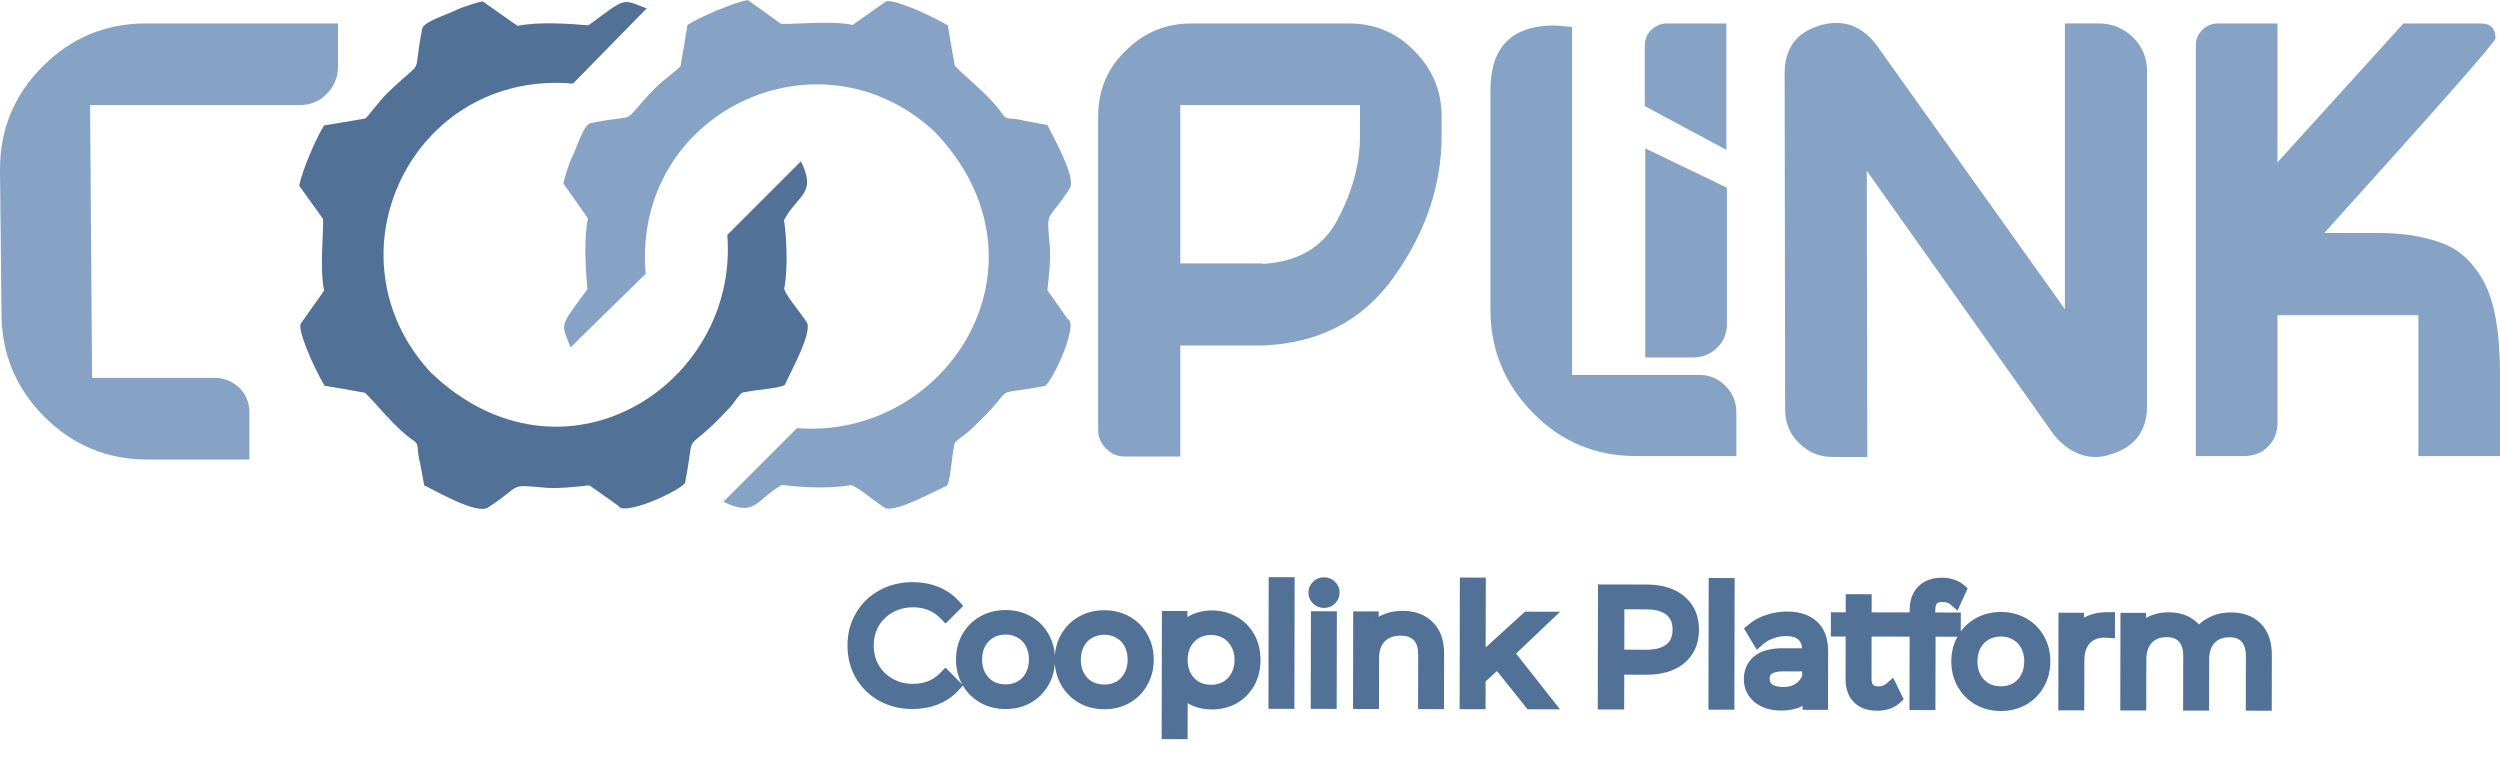
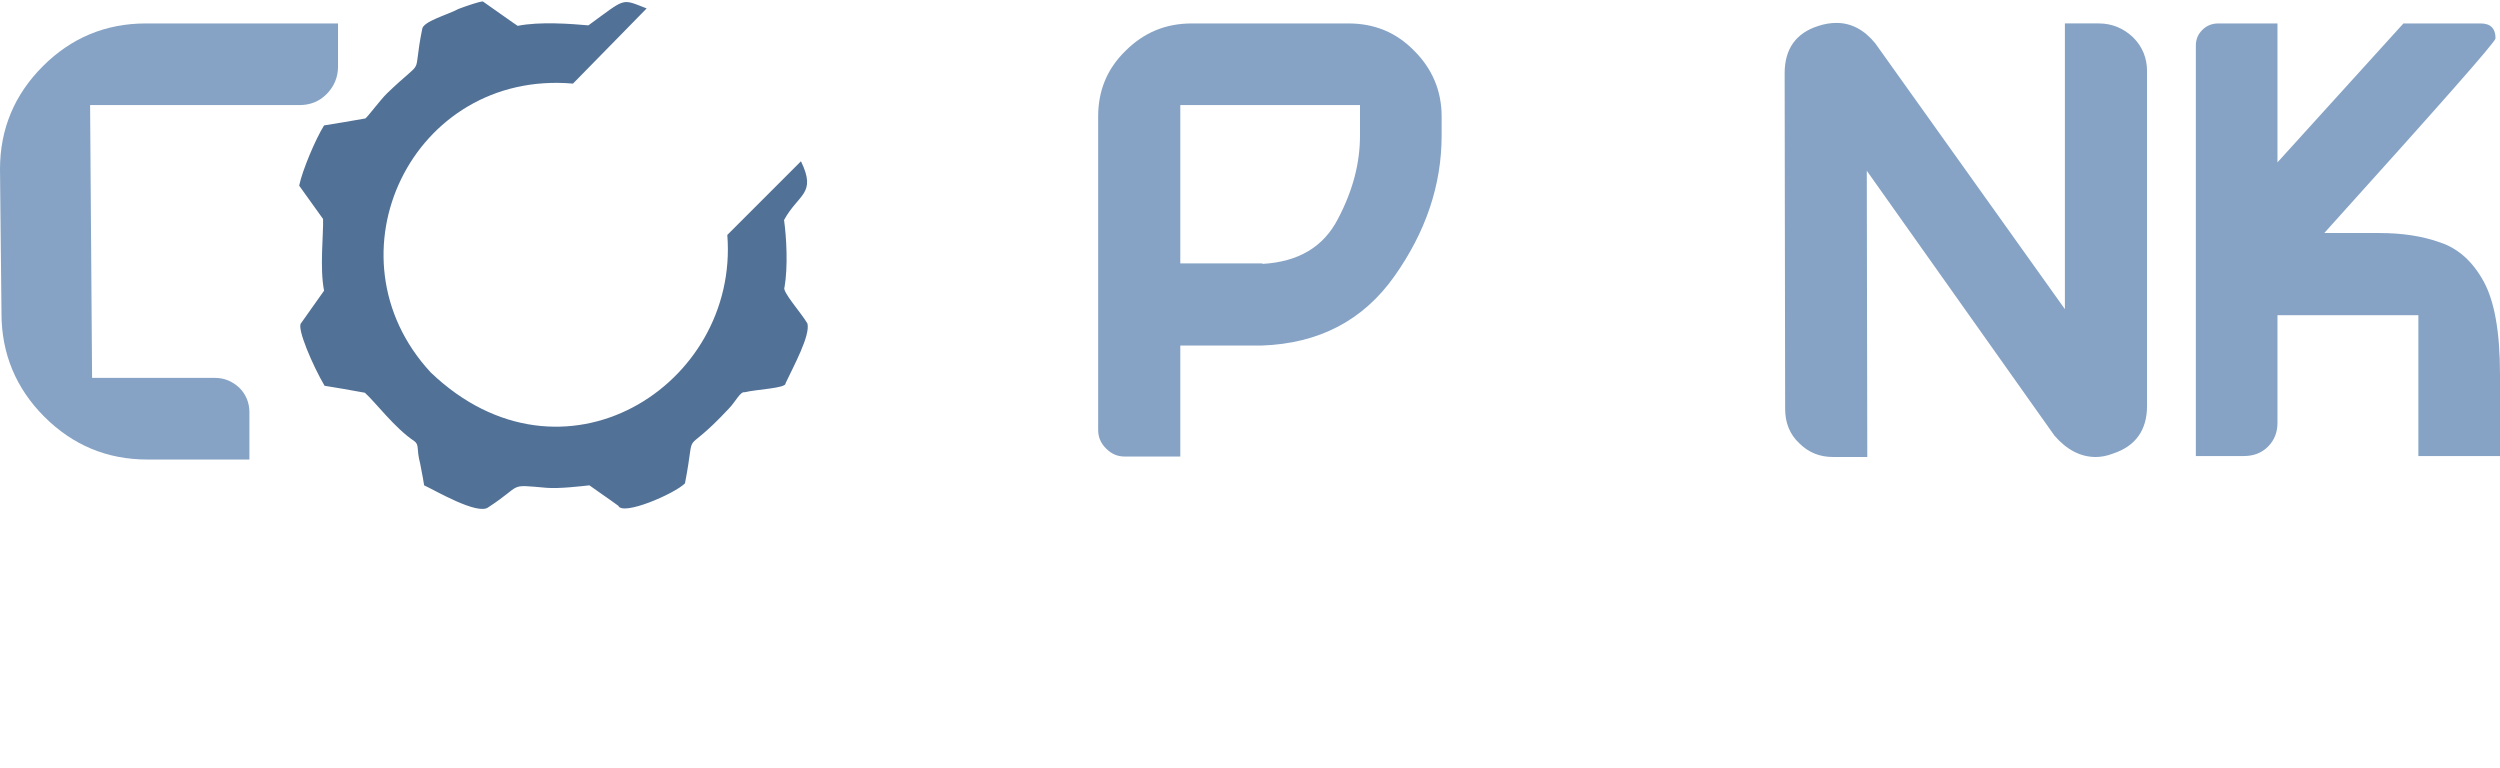
<svg xmlns="http://www.w3.org/2000/svg" width="127" height="39" viewBox="0 0 127 39" fill="none">
  <path d="M12.644 23.344H7.485C5.437 23.344 3.692 22.611 2.251 21.169C0.809 19.728 0.076 17.958 0.076 15.935L0 8.601C0 6.553 0.733 4.808 2.175 3.366C3.616 1.925 5.361 1.191 7.41 1.191H17.171V3.392C17.171 3.923 16.969 4.403 16.589 4.782C16.21 5.162 15.755 5.339 15.198 5.339H4.577L4.678 19.197H10.925C11.405 19.197 11.81 19.374 12.164 19.703C12.493 20.032 12.67 20.461 12.67 20.942V23.344H12.644Z" fill="#86A3C5" />
  <path d="M59.959 23.193H57.152C56.772 23.193 56.469 23.066 56.191 22.788C55.913 22.51 55.786 22.206 55.786 21.827V5.92C55.786 4.605 56.241 3.493 57.177 2.582C58.113 1.647 59.225 1.191 60.54 1.191H68.506C69.821 1.191 70.934 1.647 71.844 2.582C72.755 3.493 73.235 4.605 73.235 5.92V6.881C73.235 9.41 72.426 11.787 70.833 14.038C69.24 16.289 66.989 17.452 64.106 17.553H59.959V23.193ZM64.131 13.406C65.952 13.305 67.242 12.546 67.975 11.105C68.734 9.663 69.088 8.272 69.088 6.881V5.339H59.959V13.381H64.131V13.406Z" fill="#86A3C5" />
-   <path d="M88.233 23.167H83.099C81.051 23.167 79.306 22.434 77.89 20.992C76.448 19.526 75.715 17.781 75.715 15.732V4.58C75.715 2.38 76.802 1.293 78.977 1.293L79.862 1.368V19.045H86.311C86.842 19.045 87.272 19.222 87.651 19.602C88.031 19.981 88.207 20.436 88.207 20.942V23.167H88.233ZM87.702 7.615L83.554 5.389V2.329C83.554 2.001 83.656 1.748 83.883 1.52C84.136 1.293 84.389 1.191 84.692 1.191H87.702V7.615ZM86.007 18.16H83.58V7.539L87.727 9.537V16.466C87.727 16.946 87.55 17.351 87.221 17.68C86.867 18.008 86.463 18.16 86.007 18.16Z" fill="#86A3C5" />
  <path d="M106.465 23.216C105.707 23.216 104.999 22.862 104.366 22.129L94.833 8.675L94.858 23.216H93.138C92.43 23.216 91.874 22.988 91.393 22.508C90.913 22.053 90.685 21.471 90.685 20.763L90.66 3.718C90.66 2.479 91.242 1.67 92.379 1.316C92.683 1.215 92.987 1.164 93.29 1.164C94.049 1.164 94.706 1.518 95.263 2.201L104.897 15.705V1.19H106.617C107.3 1.19 107.882 1.442 108.362 1.898C108.843 2.378 109.07 2.96 109.07 3.617V20.611C109.07 21.851 108.488 22.66 107.35 23.039C107.022 23.166 106.718 23.216 106.465 23.216Z" fill="#86A3C5" />
  <path d="M127 23.167H122.853V16.011H115.696V21.473C115.696 21.953 115.544 22.358 115.216 22.687C114.887 23.016 114.482 23.167 113.977 23.167H111.549V2.329C111.549 2.001 111.65 1.748 111.878 1.52C112.105 1.293 112.383 1.191 112.687 1.191H115.696V8.247L122.094 1.191H126.014C126.52 1.191 126.773 1.444 126.773 1.95C126.773 2.127 123.864 5.415 118.073 11.838H120.88C122.018 11.838 123.055 11.99 123.966 12.319C124.876 12.622 125.609 13.279 126.166 14.291C126.722 15.303 127 16.87 127 19.02V23.167Z" fill="#86A3C5" />
-   <path d="M32.8 13.909C32.092 5.741 41.55 1.214 47.467 6.676C53.865 13.352 48.15 22.355 40.487 21.748C39.931 22.305 36.745 25.491 36.745 25.491C38.414 26.3 38.388 25.365 39.729 24.631C40.639 24.758 42.081 24.834 43.143 24.657C43.345 24.505 44.458 25.516 44.989 25.82C45.596 25.971 47.164 25.112 48.023 24.707C48.276 24.758 48.327 23.24 48.479 22.633C48.428 22.406 48.984 22.153 49.313 21.824C51.994 19.321 49.971 20.206 53.106 19.599C53.638 19.068 54.776 16.438 54.245 16.21C53.89 15.73 53.309 14.87 53.208 14.743C53.258 14.263 53.385 13.226 53.334 12.569C53.157 10.545 53.157 11.405 54.32 9.61C54.75 9.079 53.435 6.853 53.208 6.347C53.157 6.347 52.626 6.246 52.095 6.145C51.336 5.943 51.159 6.12 50.957 5.842C50.299 4.855 49.01 3.894 48.504 3.338C48.428 2.959 48.175 1.467 48.15 1.29C47.164 0.708 45.191 -0.152 44.964 0.101C44.559 0.379 43.471 1.163 43.32 1.264C42.182 1.037 40.411 1.239 39.678 1.214C39.349 0.986 38.136 0.101 37.984 0C37.225 0.152 35.607 0.835 34.924 1.264C34.899 1.441 34.62 3.111 34.57 3.363C34.418 3.54 33.659 4.097 33.305 4.451C31.333 6.499 32.673 5.715 30.043 6.246C29.639 6.272 29.31 7.536 29.006 8.092C28.855 8.497 28.627 9.155 28.627 9.332C28.779 9.559 29.866 11.076 29.866 11.102C29.639 12.214 29.765 13.833 29.841 14.693C28.425 16.64 28.475 16.337 28.981 17.651L32.8 13.909Z" fill="#86A3C5" />
  <path d="M29.107 4.247C20.939 3.539 16.412 12.997 21.875 18.914C28.551 25.312 37.553 19.597 36.947 11.935C37.503 11.378 40.689 8.192 40.689 8.192C41.498 9.861 40.563 9.836 39.83 11.176C39.956 12.086 40.032 13.528 39.855 14.59C39.703 14.792 40.715 15.905 41.018 16.436C41.17 17.043 40.31 18.611 39.905 19.471C39.956 19.724 38.439 19.774 37.832 19.926C37.604 19.875 37.351 20.432 37.022 20.76C34.519 23.441 35.404 21.418 34.797 24.554C34.266 25.085 31.636 26.223 31.408 25.692C30.928 25.338 30.068 24.756 29.942 24.655C29.461 24.706 28.424 24.832 27.767 24.781C25.744 24.604 26.604 24.604 24.808 25.768C24.277 26.198 22.052 24.883 21.546 24.655C21.546 24.604 21.445 24.073 21.343 23.542C21.141 22.784 21.318 22.607 21.04 22.404C20.054 21.747 19.093 20.457 18.536 19.951C18.157 19.875 16.665 19.622 16.488 19.597C15.906 18.611 15.046 16.638 15.299 16.411C15.578 16.006 16.361 14.919 16.463 14.767C16.235 13.629 16.437 11.859 16.412 11.125C16.184 10.797 15.299 9.583 15.198 9.431C15.35 8.672 16.033 7.054 16.463 6.371C16.64 6.346 18.309 6.068 18.562 6.017C18.739 5.865 19.295 5.107 19.649 4.753C21.698 2.78 20.913 4.12 21.445 1.49C21.47 1.086 22.734 0.757 23.291 0.454C23.695 0.302 24.353 0.074 24.53 0.074C24.757 0.226 26.275 1.313 26.3 1.313C27.413 1.086 29.031 1.212 29.891 1.288C31.838 -0.128 31.535 -0.078 32.85 0.428L29.107 4.247Z" fill="#527197" />
-   <path d="M46.349 35.644C45.794 35.643 45.293 35.52 44.846 35.273C44.404 35.027 44.055 34.688 43.8 34.255C43.55 33.818 43.426 33.329 43.427 32.791C43.428 32.252 43.554 31.767 43.805 31.335C44.062 30.898 44.415 30.558 44.863 30.313C45.312 30.069 45.813 29.947 46.368 29.948C46.784 29.949 47.168 30.019 47.52 30.159C47.871 30.298 48.17 30.501 48.414 30.768L48.038 31.144C47.601 30.7 47.05 30.478 46.383 30.476C45.94 30.476 45.538 30.576 45.175 30.778C44.812 30.98 44.526 31.257 44.317 31.608C44.114 31.96 44.011 32.355 44.011 32.792C44.01 33.229 44.11 33.624 44.312 33.976C44.52 34.329 44.804 34.607 45.167 34.81C45.529 35.013 45.931 35.115 46.374 35.116C47.046 35.118 47.599 34.895 48.031 34.448L48.407 34.824C48.161 35.09 47.859 35.295 47.502 35.439C47.149 35.577 46.765 35.645 46.349 35.644ZM51.08 35.645C50.674 35.645 50.309 35.553 49.984 35.371C49.659 35.184 49.404 34.928 49.218 34.602C49.032 34.276 48.939 33.908 48.94 33.497C48.941 33.087 49.035 32.719 49.222 32.394C49.409 32.069 49.666 31.816 49.991 31.635C50.317 31.455 50.683 31.365 51.088 31.366C51.493 31.366 51.858 31.458 52.183 31.64C52.508 31.822 52.761 32.075 52.942 32.401C53.128 32.727 53.221 33.095 53.22 33.506C53.219 33.916 53.125 34.284 52.938 34.609C52.756 34.934 52.502 35.19 52.176 35.376C51.85 35.556 51.485 35.646 51.08 35.645ZM51.081 35.142C51.379 35.142 51.646 35.076 51.881 34.943C52.121 34.805 52.308 34.611 52.442 34.36C52.576 34.11 52.643 33.825 52.644 33.505C52.644 33.184 52.578 32.899 52.445 32.648C52.313 32.397 52.126 32.205 51.886 32.071C51.652 31.932 51.386 31.862 51.087 31.861C50.788 31.861 50.519 31.93 50.279 32.068C50.044 32.201 49.857 32.392 49.717 32.643C49.584 32.893 49.516 33.178 49.516 33.498C49.515 33.819 49.581 34.104 49.714 34.355C49.852 34.606 50.039 34.801 50.273 34.94C50.513 35.074 50.782 35.141 51.081 35.142ZM56.095 35.655C55.69 35.654 55.325 35.563 55 35.381C54.675 35.194 54.419 34.937 54.233 34.612C54.047 34.286 53.955 33.918 53.955 33.507C53.956 33.096 54.05 32.729 54.237 32.404C54.425 32.079 54.681 31.826 55.007 31.645C55.333 31.464 55.698 31.375 56.103 31.375C56.509 31.376 56.874 31.467 57.199 31.649C57.524 31.831 57.777 32.085 57.958 32.411C58.144 32.736 58.236 33.105 58.235 33.515C58.235 33.926 58.141 34.294 57.953 34.619C57.771 34.944 57.517 35.199 57.192 35.385C56.866 35.566 56.501 35.656 56.095 35.655ZM56.096 35.151C56.395 35.152 56.662 35.086 56.897 34.953C57.137 34.815 57.324 34.62 57.458 34.37C57.592 34.12 57.659 33.834 57.659 33.514C57.66 33.194 57.594 32.909 57.461 32.658C57.328 32.407 57.142 32.215 56.902 32.081C56.668 31.942 56.401 31.872 56.103 31.871C55.804 31.871 55.534 31.939 55.294 32.078C55.059 32.211 54.872 32.402 54.733 32.653C54.599 32.903 54.532 33.188 54.531 33.508C54.531 33.828 54.597 34.114 54.73 34.365C54.868 34.615 55.054 34.81 55.289 34.95C55.528 35.084 55.797 35.151 56.096 35.151ZM61.567 31.386C61.962 31.387 62.319 31.478 62.639 31.66C62.958 31.837 63.209 32.088 63.389 32.413C63.57 32.739 63.66 33.11 63.659 33.526C63.658 33.947 63.567 34.32 63.385 34.645C63.203 34.97 62.952 35.223 62.631 35.404C62.316 35.579 61.959 35.667 61.559 35.666C61.218 35.665 60.908 35.595 60.631 35.456C60.359 35.312 60.136 35.103 59.961 34.831L59.956 37.175L59.388 37.174L59.399 31.414L59.943 31.415L59.941 32.247C60.113 31.97 60.337 31.757 60.615 31.608C60.898 31.459 61.215 31.385 61.567 31.386ZM61.52 35.162C61.813 35.162 62.08 35.096 62.32 34.963C62.56 34.825 62.748 34.631 62.881 34.38C63.02 34.13 63.09 33.845 63.091 33.525C63.092 33.205 63.023 32.922 62.885 32.676C62.752 32.425 62.566 32.23 62.326 32.091C62.086 31.952 61.819 31.882 61.526 31.882C61.227 31.881 60.958 31.95 60.718 32.088C60.483 32.226 60.296 32.421 60.157 32.671C60.023 32.916 59.956 33.199 59.955 33.519C59.954 33.839 60.02 34.124 60.153 34.375C60.291 34.626 60.478 34.821 60.712 34.96C60.952 35.094 61.221 35.161 61.52 35.162ZM64.824 29.696L65.392 29.697L65.381 35.633L64.813 35.632L64.824 29.696ZM66.969 31.428L67.537 31.429L67.529 35.637L66.961 35.636L66.969 31.428ZM67.259 30.509C67.142 30.509 67.043 30.468 66.963 30.388C66.884 30.308 66.844 30.212 66.844 30.1C66.844 29.993 66.884 29.9 66.965 29.82C67.045 29.741 67.143 29.701 67.261 29.701C67.378 29.701 67.477 29.741 67.556 29.822C67.636 29.896 67.676 29.987 67.676 30.094C67.676 30.211 67.636 30.31 67.555 30.39C67.475 30.469 67.376 30.509 67.259 30.509ZM71.262 31.405C71.79 31.406 72.208 31.561 72.517 31.871C72.831 32.176 72.987 32.621 72.986 33.208L72.982 35.648L72.414 35.647L72.418 33.263C72.419 32.826 72.311 32.492 72.092 32.262C71.874 32.032 71.562 31.917 71.157 31.916C70.704 31.916 70.343 32.051 70.076 32.322C69.814 32.589 69.683 32.959 69.682 33.434L69.678 35.642L69.11 35.641L69.118 31.433L69.662 31.433L69.66 32.209C69.816 31.954 70.029 31.757 70.302 31.619C70.579 31.475 70.899 31.404 71.262 31.405ZM76.088 33.542L75.094 34.452L75.092 35.652L74.524 35.651L74.535 29.715L75.103 29.716L75.095 33.74L77.612 31.449L78.316 31.45L76.513 33.167L78.476 35.659L77.78 35.657L76.088 33.542ZM83.649 30.069C84.364 30.07 84.923 30.242 85.328 30.584C85.733 30.926 85.934 31.396 85.933 31.993C85.932 32.59 85.729 33.059 85.323 33.4C84.917 33.735 84.356 33.902 83.642 33.901L82.138 33.898L82.134 35.666L81.542 35.665L81.553 30.065L83.649 30.069ZM83.627 33.381C84.181 33.382 84.606 33.263 84.899 33.023C85.193 32.778 85.341 32.435 85.341 31.992C85.342 31.539 85.196 31.192 84.903 30.951C84.611 30.705 84.187 30.582 83.632 30.581L82.144 30.578L82.139 33.378L83.627 33.381ZM87.176 29.739L87.744 29.741L87.732 35.677L87.164 35.675L87.176 29.739ZM90.793 31.442C91.342 31.444 91.763 31.583 92.056 31.861C92.349 32.134 92.495 32.539 92.494 33.078L92.489 35.686L91.945 35.685L91.946 35.029C91.818 35.247 91.628 35.417 91.377 35.54C91.132 35.662 90.838 35.723 90.497 35.722C90.027 35.721 89.654 35.608 89.377 35.384C89.1 35.159 88.962 34.863 88.963 34.495C88.964 34.138 89.092 33.85 89.349 33.632C89.611 33.414 90.024 33.305 90.589 33.306L91.925 33.309L91.926 33.053C91.927 32.69 91.826 32.415 91.624 32.228C91.421 32.036 91.125 31.939 90.736 31.938C90.469 31.938 90.213 31.983 89.968 32.073C89.722 32.158 89.511 32.277 89.335 32.432L89.08 32.007C89.294 31.826 89.55 31.688 89.849 31.593C90.148 31.492 90.462 31.442 90.793 31.442ZM90.586 35.274C90.906 35.275 91.18 35.203 91.41 35.06C91.64 34.911 91.811 34.698 91.923 34.421L91.925 33.733L90.605 33.73C89.885 33.729 89.524 33.979 89.523 34.48C89.523 34.725 89.616 34.92 89.802 35.065C89.988 35.204 90.25 35.273 90.586 35.274ZM96.248 35.437C96.141 35.533 96.008 35.607 95.848 35.66C95.693 35.708 95.53 35.732 95.359 35.731C94.965 35.731 94.661 35.623 94.448 35.41C94.235 35.196 94.129 34.894 94.13 34.505L94.135 31.961L93.383 31.96L93.384 31.48L94.136 31.481L94.138 30.561L94.706 30.562L94.704 31.482L95.984 31.485L95.983 31.965L94.703 31.962L94.698 34.474C94.697 34.725 94.758 34.917 94.881 35.05C95.008 35.179 95.19 35.243 95.424 35.243C95.542 35.244 95.654 35.225 95.76 35.188C95.873 35.151 95.969 35.098 96.049 35.029L96.248 35.437ZM98.684 30.202C98.439 30.201 98.252 30.268 98.124 30.401C98.001 30.534 97.939 30.731 97.939 30.992L97.938 31.488L99.234 31.491L99.233 31.971L97.953 31.968L97.945 35.696L97.377 35.695L97.385 31.967L96.633 31.966L96.634 31.486L97.386 31.487L97.387 30.967C97.388 30.583 97.497 30.279 97.716 30.056C97.941 29.832 98.256 29.721 98.661 29.722C98.821 29.722 98.976 29.746 99.125 29.795C99.274 29.838 99.4 29.902 99.501 29.987L99.308 30.411C99.143 30.272 98.935 30.202 98.684 30.202ZM101.642 35.744C101.237 35.743 100.872 35.651 100.547 35.469C100.222 35.282 99.966 35.026 99.78 34.7C99.594 34.374 99.501 34.006 99.502 33.595C99.503 33.185 99.597 32.817 99.784 32.492C99.972 32.167 100.228 31.914 100.554 31.733C100.88 31.553 101.245 31.463 101.65 31.464C102.056 31.464 102.421 31.556 102.746 31.738C103.071 31.92 103.324 32.173 103.504 32.499C103.69 32.825 103.783 33.193 103.782 33.604C103.781 34.014 103.687 34.382 103.5 34.707C103.318 35.032 103.064 35.288 102.739 35.474C102.413 35.654 102.047 35.744 101.642 35.744ZM101.643 35.24C101.942 35.24 102.209 35.174 102.443 35.041C102.684 34.903 102.871 34.709 103.005 34.458C103.138 34.208 103.206 33.923 103.206 33.603C103.207 33.283 103.141 32.997 103.008 32.746C102.875 32.495 102.689 32.303 102.449 32.169C102.215 32.03 101.948 31.96 101.649 31.96C101.351 31.959 101.081 32.028 100.841 32.166C100.606 32.299 100.419 32.49 100.28 32.741C100.146 32.991 100.079 33.277 100.078 33.597C100.078 33.917 100.144 34.202 100.277 34.453C100.415 34.704 100.601 34.899 100.835 35.038C101.075 35.172 101.344 35.239 101.643 35.24ZM105.488 32.327C105.622 32.045 105.82 31.832 106.082 31.688C106.349 31.545 106.677 31.473 107.066 31.474L107.065 32.026L106.929 32.018C106.486 32.017 106.139 32.152 105.888 32.424C105.637 32.695 105.511 33.076 105.51 33.567L105.506 35.711L104.938 35.71L104.946 31.502L105.49 31.503L105.488 32.327ZM113.342 31.486C113.87 31.487 114.283 31.64 114.582 31.945C114.885 32.249 115.036 32.698 115.035 33.29L115.03 35.73L114.462 35.728L114.467 33.344C114.468 32.907 114.362 32.574 114.149 32.344C113.941 32.114 113.645 31.999 113.261 31.998C112.824 31.997 112.48 32.133 112.229 32.404C111.977 32.67 111.851 33.041 111.851 33.515L111.846 35.723L111.278 35.722L111.283 33.338C111.284 32.901 111.178 32.567 110.965 32.338C110.757 32.108 110.459 31.993 110.069 31.992C109.637 31.991 109.293 32.126 109.037 32.398C108.785 32.664 108.659 33.035 108.659 33.509L108.654 35.717L108.086 35.716L108.094 31.508L108.638 31.509L108.637 32.277C108.787 32.021 108.995 31.825 109.262 31.686C109.529 31.548 109.836 31.48 110.182 31.48C110.534 31.481 110.838 31.556 111.094 31.706C111.355 31.856 111.549 32.078 111.677 32.371C111.832 32.094 112.054 31.878 112.342 31.724C112.636 31.565 112.969 31.486 113.342 31.486Z" fill="#527197" />
-   <path d="M44.846 35.273L44.663 35.601L44.665 35.602L44.846 35.273ZM43.8 34.255L43.474 34.441L43.477 34.446L43.8 34.255ZM43.805 31.335L43.482 31.145L43.481 31.146L43.805 31.335ZM44.863 30.313L44.684 29.984L44.863 30.313ZM47.52 30.159L47.382 30.507L47.382 30.507L47.52 30.159ZM48.414 30.768L48.679 31.034L48.934 30.78L48.691 30.515L48.414 30.768ZM48.038 31.144L47.77 31.407L48.035 31.675L48.303 31.409L48.038 31.144ZM45.175 30.778L44.992 30.45L44.992 30.45L45.175 30.778ZM44.317 31.608L43.994 31.417L43.992 31.421L44.317 31.608ZM44.312 33.976L43.987 34.163L43.989 34.166L44.312 33.976ZM45.167 34.81L44.983 35.137L45.167 34.81ZM48.031 34.448L48.297 34.183L48.028 33.912L47.762 34.187L48.031 34.448ZM48.407 34.824L48.682 35.079L48.926 34.815L48.672 34.56L48.407 34.824ZM47.502 35.439L47.638 35.788L47.641 35.787L47.502 35.439ZM46.35 35.269C45.852 35.268 45.414 35.158 45.026 34.945L44.665 35.602C45.172 35.881 45.736 36.018 46.348 36.019L46.35 35.269ZM45.028 34.946C44.644 34.732 44.344 34.44 44.123 34.065L43.477 34.446C43.766 34.936 44.163 35.323 44.663 35.601L45.028 34.946ZM44.126 34.069C43.91 33.692 43.801 33.269 43.802 32.791L43.052 32.79C43.05 33.389 43.19 33.943 43.474 34.441L44.126 34.069ZM43.802 32.791C43.803 32.313 43.914 31.894 44.129 31.524L43.481 31.146C43.194 31.64 43.053 32.191 43.052 32.79L43.802 32.791ZM44.129 31.526C44.351 31.148 44.654 30.855 45.043 30.643L44.684 29.984C44.176 30.261 43.774 30.649 43.482 31.145L44.129 31.526ZM45.043 30.643C45.431 30.431 45.87 30.322 46.367 30.323L46.369 29.573C45.757 29.572 45.192 29.707 44.684 29.984L45.043 30.643ZM46.367 30.323C46.741 30.324 47.078 30.387 47.382 30.507L47.658 29.81C47.258 29.652 46.827 29.574 46.369 29.573L46.367 30.323ZM47.382 30.507C47.683 30.627 47.933 30.798 48.138 31.022L48.691 30.515C48.406 30.204 48.06 29.969 47.658 29.81L47.382 30.507ZM48.15 30.503L47.773 30.878L48.303 31.409L48.679 31.034L48.15 30.503ZM48.305 30.881C47.793 30.36 47.143 30.103 46.384 30.101L46.382 30.851C46.957 30.852 47.41 31.04 47.77 31.407L48.305 30.881ZM46.384 30.101C45.882 30.1 45.415 30.215 44.992 30.45L45.357 31.106C45.66 30.937 45.999 30.851 46.382 30.851L46.384 30.101ZM44.992 30.45C44.572 30.684 44.237 31.007 43.994 31.417L44.639 31.8C44.814 31.506 45.051 31.276 45.357 31.106L44.992 30.45ZM43.992 31.421C43.754 31.833 43.637 32.293 43.636 32.791L44.386 32.792C44.386 32.416 44.474 32.087 44.642 31.796L43.992 31.421ZM43.636 32.791C43.635 33.289 43.75 33.749 43.987 34.163L44.638 33.79C44.471 33.499 44.385 33.169 44.386 32.792L43.636 32.791ZM43.989 34.166C44.231 34.577 44.564 34.902 44.983 35.137L45.35 34.483C45.045 34.312 44.809 34.081 44.636 33.786L43.989 34.166ZM44.983 35.137C45.405 35.374 45.871 35.49 46.373 35.491L46.375 34.741C45.992 34.741 45.653 34.653 45.35 34.483L44.983 35.137ZM46.373 35.491C47.138 35.493 47.791 35.235 48.301 34.708L47.762 34.187C47.406 34.554 46.954 34.742 46.375 34.741L46.373 35.491ZM47.766 34.712L48.141 35.089L48.672 34.56L48.297 34.183L47.766 34.712ZM48.131 34.57C47.925 34.793 47.671 34.967 47.362 35.09L47.641 35.787C48.047 35.624 48.396 35.388 48.682 35.079L48.131 34.57ZM47.365 35.089C47.06 35.209 46.723 35.27 46.35 35.269L46.348 36.019C46.807 36.02 47.238 35.944 47.638 35.788L47.365 35.089ZM49.984 35.371L49.797 35.696L49.801 35.699L49.984 35.371ZM49.218 34.602L48.892 34.788L48.892 34.788L49.218 34.602ZM49.222 32.394L48.897 32.207L48.897 32.207L49.222 32.394ZM49.991 31.635L49.809 31.308L49.991 31.635ZM52.183 31.64L52.367 31.312L52.183 31.64ZM52.942 32.401L52.614 32.583L52.616 32.587L52.942 32.401ZM52.938 34.609L52.613 34.422L52.61 34.426L52.938 34.609ZM52.176 35.376L52.358 35.704L52.362 35.701L52.176 35.376ZM51.881 34.943L52.066 35.27L52.068 35.268L51.881 34.943ZM52.442 34.36L52.773 34.537L52.442 34.36ZM52.445 32.648L52.777 32.473L52.777 32.473L52.445 32.648ZM51.886 32.071L51.695 32.394L51.704 32.398L51.886 32.071ZM50.279 32.068L50.463 32.394L50.465 32.393L50.279 32.068ZM49.717 32.643L49.39 32.461L49.387 32.466L49.717 32.643ZM49.714 34.355L49.383 34.53L49.386 34.536L49.714 34.355ZM50.273 34.94L50.081 35.263L50.09 35.267L50.273 34.94ZM51.08 35.27C50.733 35.27 50.432 35.192 50.167 35.044L49.801 35.699C50.187 35.914 50.615 36.02 51.079 36.02L51.08 35.27ZM50.171 35.047C49.904 34.892 49.696 34.684 49.543 34.416L48.892 34.788C49.111 35.171 49.414 35.476 49.797 35.696L50.171 35.047ZM49.543 34.416C49.393 34.152 49.314 33.85 49.315 33.498L48.565 33.497C48.564 33.966 48.67 34.4 48.892 34.788L49.543 34.416ZM49.315 33.498C49.315 33.147 49.395 32.844 49.547 32.581L48.897 32.207C48.674 32.594 48.566 33.027 48.565 33.497L49.315 33.498ZM49.547 32.581C49.7 32.315 49.908 32.111 50.173 31.963L49.809 31.308C49.424 31.521 49.118 31.823 48.897 32.207L49.547 32.581ZM50.173 31.963C50.438 31.816 50.74 31.74 51.087 31.741L51.089 30.991C50.625 30.99 50.196 31.093 49.809 31.308L50.173 31.963ZM51.087 31.741C51.434 31.741 51.736 31.819 52 31.967L52.367 31.312C51.981 31.096 51.552 30.991 51.089 30.991L51.087 31.741ZM52 31.967C52.264 32.115 52.467 32.318 52.614 32.583L53.27 32.219C53.055 31.833 52.752 31.528 52.367 31.312L52 31.967ZM52.616 32.587C52.767 32.851 52.845 33.153 52.845 33.505L53.595 33.506C53.596 33.037 53.489 32.603 53.267 32.215L52.616 32.587ZM52.845 33.505C52.844 33.856 52.764 34.159 52.613 34.422L53.263 34.796C53.486 34.409 53.594 33.976 53.595 33.506L52.845 33.505ZM52.61 34.426C52.462 34.691 52.257 34.898 51.99 35.05L52.362 35.701C52.746 35.482 53.049 35.177 53.265 34.792L52.61 34.426ZM51.994 35.048C51.729 35.195 51.428 35.271 51.08 35.27L51.079 36.02C51.542 36.021 51.972 35.918 52.358 35.703L51.994 35.048ZM51.08 35.517C51.436 35.517 51.768 35.438 52.066 35.27L51.696 34.617C51.524 34.714 51.322 34.767 51.081 34.767L51.08 35.517ZM52.068 35.268C52.371 35.094 52.607 34.848 52.773 34.537L52.111 34.183C52.01 34.373 51.872 34.516 51.694 34.618L52.068 35.268ZM52.773 34.537C52.939 34.226 53.018 33.879 53.019 33.505L52.269 33.504C52.268 33.77 52.213 33.994 52.111 34.183L52.773 34.537ZM53.019 33.505C53.02 33.132 52.942 32.785 52.777 32.473L52.114 32.824C52.215 33.014 52.269 33.237 52.269 33.504L53.019 33.505ZM52.777 32.473C52.611 32.16 52.374 31.914 52.069 31.744L51.704 32.398C51.878 32.496 52.014 32.634 52.114 32.824L52.777 32.473ZM52.078 31.749C51.78 31.572 51.447 31.487 51.088 31.486L51.086 32.236C51.324 32.237 51.524 32.292 51.695 32.394L52.078 31.749ZM51.088 31.486C50.728 31.486 50.393 31.569 50.092 31.743L50.465 32.393C50.644 32.29 50.848 32.236 51.086 32.236L51.088 31.486ZM50.094 31.741C49.795 31.91 49.56 32.154 49.39 32.461L50.045 32.825C50.153 32.631 50.292 32.491 50.463 32.394L50.094 31.741ZM49.387 32.466C49.22 32.777 49.142 33.124 49.141 33.498L49.891 33.499C49.891 33.233 49.947 33.009 50.048 32.82L49.387 32.466ZM49.141 33.498C49.14 33.871 49.218 34.218 49.383 34.53L50.045 34.179C49.945 33.989 49.89 33.766 49.891 33.499L49.141 33.498ZM49.386 34.536C49.554 34.842 49.787 35.087 50.082 35.262L50.464 34.617C50.29 34.514 50.15 34.369 50.043 34.174L49.386 34.536ZM50.09 35.267C50.39 35.435 50.723 35.516 51.08 35.517L51.081 34.767C50.841 34.766 50.635 34.712 50.456 34.612L50.09 35.267ZM55 35.381L54.812 35.706L54.816 35.708L55 35.381ZM54.233 34.612L53.908 34.798L54.233 34.612ZM54.237 32.404L53.913 32.216L54.237 32.404ZM55.007 31.645L54.825 31.317L55.007 31.645ZM57.199 31.649L57.382 31.322L57.199 31.649ZM57.958 32.411L57.63 32.593L57.632 32.597L57.958 32.411ZM57.953 34.619L57.628 34.432L57.626 34.436L57.953 34.619ZM57.192 35.385L57.374 35.713L57.378 35.711L57.192 35.385ZM56.897 34.953L57.081 35.279L57.084 35.278L56.897 34.953ZM57.458 34.37L57.788 34.547L57.458 34.37ZM57.461 32.658L57.792 32.482L57.792 32.482L57.461 32.658ZM56.902 32.081L56.711 32.403L56.719 32.408L56.902 32.081ZM55.294 32.078L55.479 32.404L55.481 32.403L55.294 32.078ZM54.733 32.653L54.405 32.47L54.402 32.476L54.733 32.653ZM54.73 34.365L54.398 34.54L54.401 34.545L54.73 34.365ZM55.289 34.95L55.097 35.272L55.106 35.277L55.289 34.95ZM56.096 35.28C55.749 35.28 55.447 35.202 55.183 35.054L54.816 35.708C55.202 35.924 55.631 36.029 56.094 36.03L56.096 35.28ZM55.187 35.056C54.92 34.902 54.712 34.694 54.559 34.426L53.908 34.798C54.127 35.181 54.43 35.486 54.812 35.706L55.187 35.056ZM54.559 34.426C54.408 34.162 54.33 33.859 54.33 33.508L53.58 33.506C53.58 33.976 53.686 34.41 53.908 34.798L54.559 34.426ZM54.33 33.508C54.331 33.156 54.411 32.854 54.562 32.591L53.913 32.216C53.69 32.603 53.581 33.037 53.58 33.506L54.33 33.508ZM54.562 32.591C54.716 32.325 54.923 32.12 55.189 31.973L54.825 31.317C54.439 31.531 54.134 31.833 53.913 32.216L54.562 32.591ZM55.189 31.973C55.454 31.826 55.756 31.75 56.103 31.75L56.104 31C55.641 30.999 55.212 31.103 54.825 31.317L55.189 31.973ZM56.103 31.75C56.45 31.751 56.751 31.828 57.016 31.977L57.382 31.322C56.997 31.106 56.568 31.001 56.104 31L56.103 31.75ZM57.016 31.977C57.28 32.124 57.483 32.328 57.63 32.593L58.285 32.229C58.071 31.842 57.768 31.538 57.382 31.322L57.016 31.977ZM57.632 32.597C57.782 32.86 57.861 33.163 57.86 33.515L58.61 33.516C58.611 33.046 58.505 32.613 58.283 32.225L57.632 32.597ZM57.86 33.515C57.86 33.866 57.78 34.169 57.628 34.432L58.278 34.806C58.501 34.419 58.609 33.986 58.61 33.516L57.86 33.515ZM57.626 34.436C57.478 34.701 57.273 34.907 57.006 35.06L57.378 35.711C57.762 35.491 58.065 35.187 58.28 34.802L57.626 34.436ZM57.01 35.057C56.745 35.205 56.443 35.281 56.096 35.28L56.094 36.03C56.558 36.031 56.987 35.928 57.374 35.713L57.01 35.057ZM56.096 35.526C56.452 35.527 56.784 35.447 57.081 35.279L56.712 34.626C56.539 34.724 56.338 34.777 56.097 34.776L56.096 35.526ZM57.084 35.278C57.386 35.104 57.622 34.857 57.788 34.547L57.127 34.193C57.025 34.383 56.888 34.525 56.71 34.628L57.084 35.278ZM57.788 34.547C57.955 34.236 58.034 33.889 58.034 33.515L57.284 33.514C57.284 33.78 57.228 34.004 57.127 34.193L57.788 34.547ZM58.034 33.515C58.035 33.142 57.958 32.794 57.792 32.482L57.13 32.833C57.23 33.023 57.285 33.247 57.284 33.514L58.034 33.515ZM57.792 32.482C57.627 32.17 57.39 31.924 57.085 31.753L56.719 32.408C56.894 32.505 57.029 32.644 57.13 32.833L57.792 32.482ZM57.094 31.758C56.796 31.582 56.462 31.497 56.103 31.496L56.102 32.246C56.34 32.247 56.539 32.302 56.711 32.403L57.094 31.758ZM56.103 31.496C55.744 31.495 55.409 31.579 55.107 31.753L55.481 32.403C55.66 32.3 55.864 32.246 56.102 32.246L56.103 31.496ZM55.109 31.751C54.811 31.92 54.576 32.163 54.405 32.47L55.061 32.835C55.169 32.641 55.308 32.501 55.479 32.404L55.109 31.751ZM54.402 32.476C54.236 32.787 54.157 33.134 54.156 33.508L54.906 33.509C54.907 33.242 54.962 33.019 55.064 32.829L54.402 32.476ZM54.156 33.508C54.156 33.881 54.233 34.228 54.398 34.54L55.061 34.189C54.961 33.999 54.906 33.775 54.906 33.509L54.156 33.508ZM54.401 34.545C54.57 34.852 54.802 35.097 55.097 35.272L55.48 34.627C55.306 34.524 55.166 34.379 55.058 34.184L54.401 34.545ZM55.106 35.277C55.406 35.445 55.739 35.526 56.096 35.526L56.097 34.776C55.856 34.776 55.651 34.722 55.471 34.622L55.106 35.277ZM62.639 31.66L62.453 31.986L62.457 31.988L62.639 31.66ZM63.389 32.413L63.717 32.231L63.389 32.413ZM63.385 34.645L63.712 34.829L63.712 34.829L63.385 34.645ZM62.631 35.404L62.814 35.732L62.816 35.73L62.631 35.404ZM60.631 35.456L60.455 35.787L60.463 35.791L60.631 35.456ZM59.961 34.831L60.276 34.628L59.588 33.56L59.586 34.83L59.961 34.831ZM59.956 37.175L59.955 37.55L60.33 37.55L60.331 37.175L59.956 37.175ZM59.388 37.174L59.013 37.173L59.012 37.548L59.387 37.549L59.388 37.174ZM59.399 31.414L59.4 31.039L59.025 31.038L59.024 31.413L59.399 31.414ZM59.943 31.415L60.318 31.415L60.319 31.04L59.944 31.04L59.943 31.415ZM59.941 32.247L59.566 32.246L59.564 33.571L60.261 32.444L59.941 32.247ZM60.615 31.608L60.44 31.276L60.438 31.277L60.615 31.608ZM62.32 34.963L62.502 35.291L62.507 35.288L62.32 34.963ZM62.881 34.38L62.553 34.198L62.551 34.204L62.881 34.38ZM62.885 32.676L62.553 32.852L62.558 32.86L62.885 32.676ZM62.326 32.091L62.514 31.767L62.326 32.091ZM60.718 32.088L60.531 31.763L60.528 31.765L60.718 32.088ZM60.157 32.671L59.829 32.489L59.828 32.491L60.157 32.671ZM60.153 34.375L59.822 34.551L59.825 34.556L60.153 34.375ZM60.712 34.96L60.521 35.283L60.529 35.288L60.712 34.96ZM61.566 31.761C61.901 31.762 62.194 31.838 62.453 31.986L62.824 31.334C62.444 31.118 62.023 31.012 61.568 31.011L61.566 31.761ZM62.457 31.988C62.714 32.13 62.914 32.33 63.061 32.595L63.717 32.231C63.503 31.846 63.203 31.543 62.82 31.332L62.457 31.988ZM63.061 32.595C63.208 32.859 63.285 33.166 63.284 33.525L64.034 33.527C64.035 33.054 63.932 32.619 63.717 32.231L63.061 32.595ZM63.284 33.525C63.283 33.891 63.205 34.2 63.058 34.462L63.712 34.829C63.929 34.441 64.033 34.003 64.034 33.527L63.284 33.525ZM63.058 34.462C62.909 34.728 62.707 34.931 62.447 35.077L62.816 35.73C63.197 35.516 63.497 35.213 63.712 34.829L63.058 34.462ZM62.449 35.076C62.196 35.217 61.903 35.291 61.56 35.291L61.558 36.041C62.015 36.042 62.437 35.941 62.814 35.732L62.449 35.076ZM61.56 35.291C61.27 35.29 61.02 35.231 60.8 35.121L60.463 35.791C60.797 35.959 61.164 36.04 61.558 36.041L61.56 35.291ZM60.807 35.125C60.595 35.012 60.418 34.849 60.276 34.628L59.645 35.034C59.853 35.357 60.124 35.611 60.455 35.787L60.807 35.125ZM59.586 34.83L59.581 37.174L60.331 37.175L60.336 34.831L59.586 34.83ZM59.957 36.8L59.389 36.799L59.387 37.549L59.955 37.55L59.957 36.8ZM59.763 37.174L59.774 31.414L59.024 31.413L59.013 37.173L59.763 37.174ZM59.398 31.789L59.942 31.79L59.944 31.04L59.4 31.039L59.398 31.789ZM59.568 31.414L59.566 32.246L60.316 32.247L60.318 31.415L59.568 31.414ZM60.261 32.444C60.398 32.221 60.575 32.055 60.792 31.939L60.438 31.277C60.1 31.459 59.827 31.718 59.623 32.05L60.261 32.444ZM60.789 31.94C61.013 31.822 61.269 31.76 61.566 31.761L61.568 31.011C61.161 31.01 60.782 31.096 60.44 31.276L60.789 31.94ZM61.519 35.537C61.872 35.537 62.202 35.457 62.502 35.291L62.139 34.635C61.958 34.735 61.755 34.787 61.52 34.787L61.519 35.537ZM62.507 35.288C62.81 35.114 63.046 34.868 63.212 34.557L62.551 34.204C62.449 34.394 62.311 34.536 62.133 34.638L62.507 35.288ZM63.209 34.563C63.383 34.25 63.465 33.901 63.466 33.526L62.716 33.524C62.715 33.788 62.658 34.01 62.554 34.198L63.209 34.563ZM63.466 33.526C63.467 33.15 63.386 32.802 63.212 32.492L62.558 32.86C62.66 33.042 62.717 33.26 62.716 33.524L63.466 33.526ZM63.216 32.501C63.051 32.19 62.816 31.942 62.514 31.767L62.138 32.416C62.315 32.519 62.452 32.661 62.553 32.852L63.216 32.501ZM62.514 31.767C62.214 31.593 61.882 31.507 61.527 31.507L61.526 32.257C61.757 32.257 61.958 32.312 62.138 32.416L62.514 31.767ZM61.527 31.507C61.168 31.506 60.833 31.59 60.531 31.763L60.905 32.413C61.084 32.31 61.287 32.256 61.526 32.257L61.527 31.507ZM60.528 31.765C60.232 31.939 59.999 32.183 59.829 32.489L60.484 32.853C60.593 32.658 60.734 32.514 60.908 32.411L60.528 31.765ZM59.828 32.491C59.66 32.799 59.581 33.145 59.58 33.518L60.33 33.519C60.331 33.253 60.386 33.033 60.486 32.851L59.828 32.491ZM59.58 33.518C59.579 33.892 59.657 34.239 59.822 34.551L60.485 34.2C60.384 34.01 60.33 33.786 60.33 33.519L59.58 33.518ZM59.825 34.556C59.994 34.862 60.226 35.108 60.521 35.283L60.904 34.638C60.73 34.535 60.59 34.39 60.482 34.194L59.825 34.556ZM60.529 35.288C60.83 35.455 61.162 35.536 61.519 35.537L61.52 34.787C61.28 34.786 61.074 34.733 60.895 34.633L60.529 35.288ZM64.824 29.696L64.825 29.321L64.45 29.32L64.449 29.695L64.824 29.696ZM65.392 29.697L65.767 29.698L65.768 29.323L65.393 29.322L65.392 29.697ZM65.381 35.633L65.38 36.008L65.755 36.009L65.756 35.634L65.381 35.633ZM64.813 35.632L64.438 35.631L64.437 36.006L64.812 36.007L64.813 35.632ZM64.824 30.071L65.392 30.072L65.393 29.322L64.825 29.321L64.824 30.071ZM65.017 29.697L65.006 35.633L65.756 35.634L65.767 29.698L65.017 29.697ZM65.382 35.258L64.814 35.257L64.812 36.007L65.38 36.008L65.382 35.258ZM65.188 35.633L65.199 29.697L64.449 29.695L64.438 35.631L65.188 35.633ZM66.969 31.428L66.97 31.053L66.595 31.053L66.594 31.428L66.969 31.428ZM67.537 31.429L67.912 31.43L67.913 31.055L67.538 31.054L67.537 31.429ZM67.529 35.637L67.528 36.012L67.903 36.013L67.904 35.638L67.529 35.637ZM66.961 35.636L66.586 35.636L66.585 36.011L66.96 36.011L66.961 35.636ZM66.965 29.82L66.7 29.555L66.7 29.555L66.965 29.82ZM67.556 29.822L67.291 30.086L67.3 30.095L67.556 29.822ZM66.969 31.803L67.537 31.804L67.538 31.054L66.97 31.053L66.969 31.803ZM67.162 31.429L67.154 35.637L67.904 35.638L67.912 31.43L67.162 31.429ZM67.53 35.262L66.962 35.261L66.96 36.011L67.528 36.012L67.53 35.262ZM67.336 35.637L67.344 31.429L66.594 31.428L66.586 35.636L67.336 35.637ZM67.26 30.134C67.245 30.134 67.239 30.131 67.239 30.131C67.238 30.131 67.238 30.131 67.237 30.13C67.235 30.129 67.233 30.127 67.229 30.124L66.698 30.653C66.851 30.806 67.046 30.884 67.258 30.884L67.26 30.134ZM67.229 30.124C67.225 30.119 67.222 30.116 67.221 30.115C67.221 30.114 67.22 30.113 67.22 30.113C67.22 30.113 67.22 30.113 67.22 30.113C67.22 30.113 67.22 30.113 67.22 30.112C67.22 30.112 67.22 30.112 67.22 30.111C67.219 30.11 67.219 30.106 67.219 30.101L66.469 30.099C66.469 30.312 66.549 30.503 66.698 30.653L67.229 30.124ZM67.219 30.101C67.219 30.098 67.219 30.096 67.219 30.097C67.219 30.097 67.219 30.098 67.219 30.099C67.218 30.099 67.219 30.099 67.22 30.097C67.221 30.095 67.224 30.091 67.229 30.086L66.7 29.555C66.554 29.7 66.469 29.887 66.469 30.099L67.219 30.101ZM67.229 30.086C67.233 30.082 67.235 30.08 67.237 30.08C67.238 30.079 67.238 30.079 67.239 30.078C67.239 30.078 67.245 30.076 67.26 30.076L67.261 29.326C67.049 29.326 66.853 29.402 66.7 29.555L67.229 30.086ZM67.26 30.076C67.275 30.076 67.281 30.078 67.281 30.078C67.282 30.079 67.282 30.079 67.283 30.08C67.285 30.081 67.287 30.082 67.291 30.086L67.822 29.557C67.669 29.403 67.474 29.326 67.261 29.326L67.26 30.076ZM67.3 30.095C67.304 30.099 67.305 30.1 67.305 30.1C67.305 30.1 67.304 30.099 67.303 30.096C67.302 30.094 67.301 30.092 67.301 30.09C67.301 30.089 67.301 30.09 67.301 30.093L68.051 30.094C68.051 29.881 67.966 29.692 67.813 29.548L67.3 30.095ZM67.301 30.093C67.301 30.108 67.299 30.114 67.298 30.114C67.298 30.115 67.298 30.115 67.297 30.116C67.296 30.118 67.294 30.12 67.291 30.124L67.82 30.655C67.974 30.502 68.051 30.307 68.051 30.094L67.301 30.093ZM67.291 30.124C67.287 30.128 67.284 30.129 67.283 30.13C67.282 30.131 67.281 30.131 67.281 30.131C67.281 30.131 67.275 30.134 67.26 30.134L67.258 30.884C67.471 30.884 67.667 30.808 67.82 30.655L67.291 30.124ZM72.517 31.871L72.251 32.136L72.256 32.14L72.517 31.871ZM72.982 35.648L72.981 36.023L73.356 36.024L73.357 35.649L72.982 35.648ZM72.414 35.647L72.039 35.646L72.038 36.021L72.413 36.022L72.414 35.647ZM72.092 32.262L71.82 32.52L72.092 32.262ZM70.076 32.322L69.809 32.059L69.809 32.059L70.076 32.322ZM69.678 35.642L69.677 36.017L70.052 36.017L70.053 35.642L69.678 35.642ZM69.11 35.641L68.735 35.64L68.734 36.015L69.109 36.016L69.11 35.641ZM69.118 31.433L69.119 31.058L68.744 31.057L68.743 31.432L69.118 31.433ZM69.662 31.433L70.037 31.434L70.038 31.059L69.663 31.058L69.662 31.433ZM69.66 32.209L69.285 32.209L69.283 33.555L69.981 32.404L69.66 32.209ZM70.302 31.619L70.471 31.953L70.474 31.952L70.302 31.619ZM71.261 31.78C71.712 31.78 72.027 31.91 72.251 32.136L72.783 31.606C72.39 31.212 71.868 31.031 71.263 31.03L71.261 31.78ZM72.256 32.14C72.475 32.352 72.612 32.686 72.611 33.207L73.361 33.209C73.363 32.556 73.188 31.999 72.778 31.602L72.256 32.14ZM72.611 33.207L72.607 35.647L73.357 35.649L73.361 33.209L72.611 33.207ZM72.982 35.273L72.414 35.272L72.413 36.022L72.981 36.023L72.982 35.273ZM72.789 35.648L72.793 33.264L72.043 33.262L72.039 35.646L72.789 35.648ZM72.793 33.264C72.794 32.767 72.671 32.327 72.364 32.004L71.82 32.52C71.95 32.657 72.044 32.884 72.043 33.262L72.793 33.264ZM72.364 32.004C72.057 31.68 71.635 31.542 71.158 31.541L71.156 32.291C71.489 32.292 71.691 32.385 71.82 32.52L72.364 32.004ZM71.158 31.541C70.624 31.54 70.16 31.703 69.809 32.059L70.343 32.585C70.527 32.399 70.783 32.291 71.156 32.291L71.158 31.541ZM69.809 32.059C69.461 32.413 69.308 32.888 69.307 33.433L70.057 33.434C70.058 33.03 70.168 32.764 70.343 32.585L69.809 32.059ZM69.307 33.433L69.303 35.641L70.053 35.642L70.057 33.434L69.307 33.433ZM69.678 35.267L69.11 35.266L69.109 36.016L69.677 36.017L69.678 35.267ZM69.485 35.641L69.493 31.433L68.743 31.432L68.735 35.64L69.485 35.641ZM69.117 31.808L69.661 31.808L69.663 31.058L69.119 31.058L69.117 31.808ZM69.287 31.433L69.285 32.209L70.035 32.21L70.037 31.434L69.287 31.433ZM69.981 32.404C70.099 32.209 70.26 32.06 70.471 31.953L70.132 31.284C69.799 31.453 69.532 31.698 69.34 32.015L69.981 32.404ZM70.474 31.952C70.69 31.84 70.949 31.779 71.261 31.78L71.263 31.03C70.85 31.029 70.468 31.11 70.129 31.286L70.474 31.952ZM76.088 33.542L76.381 33.308L76.13 32.995L75.835 33.266L76.088 33.542ZM75.094 34.452L74.841 34.175L74.719 34.287L74.719 34.451L75.094 34.452ZM75.092 35.652L75.091 36.027L75.466 36.028L75.467 35.653L75.092 35.652ZM74.524 35.651L74.149 35.65L74.148 36.025L74.523 36.026L74.524 35.651ZM74.535 29.715L74.536 29.34L74.161 29.339L74.16 29.714L74.535 29.715ZM75.103 29.716L75.478 29.717L75.479 29.342L75.104 29.341L75.103 29.716ZM75.095 33.74L74.72 33.739L74.719 34.59L75.348 34.017L75.095 33.74ZM77.612 31.449L77.613 31.074L77.467 31.074L77.359 31.172L77.612 31.449ZM78.316 31.45L78.574 31.722L79.252 31.077L78.317 31.075L78.316 31.45ZM76.513 33.167L76.254 32.895L76.007 33.131L76.218 33.399L76.513 33.167ZM78.476 35.659L78.475 36.034L79.25 36.035L78.77 35.427L78.476 35.659ZM77.78 35.657L77.487 35.892L77.599 36.032L77.779 36.032L77.78 35.657ZM75.835 33.266L74.841 34.175L75.347 34.729L76.341 33.819L75.835 33.266ZM74.719 34.451L74.717 35.651L75.467 35.653L75.469 34.453L74.719 34.451ZM75.093 35.277L74.525 35.276L74.523 36.026L75.091 36.027L75.093 35.277ZM74.899 35.652L74.91 29.716L74.16 29.714L74.149 35.65L74.899 35.652ZM74.534 30.09L75.103 30.091L75.104 29.341L74.536 29.34L74.534 30.09ZM74.728 29.715L74.72 33.739L75.47 33.741L75.478 29.717L74.728 29.715ZM75.348 34.017L77.864 31.726L77.359 31.172L74.843 33.463L75.348 34.017ZM77.611 31.824L78.315 31.825L78.317 31.075L77.613 31.074L77.611 31.824ZM78.057 31.179L76.254 32.895L76.771 33.438L78.574 31.722L78.057 31.179ZM76.218 33.399L78.181 35.891L78.77 35.427L76.807 32.935L76.218 33.399ZM78.477 35.284L77.781 35.282L77.779 36.032L78.475 36.034L78.477 35.284ZM78.073 35.423L76.381 33.308L75.795 33.776L77.487 35.892L78.073 35.423ZM85.328 30.584L85.086 30.87L85.328 30.584ZM85.323 33.4L85.561 33.689L85.564 33.687L85.323 33.4ZM82.138 33.898L82.138 33.523L81.763 33.522L81.763 33.897L82.138 33.898ZM82.134 35.666L82.133 36.041L82.508 36.041L82.509 35.666L82.134 35.666ZM81.542 35.665L81.167 35.664L81.166 36.039L81.541 36.04L81.542 35.665ZM81.553 30.065L81.554 29.69L81.179 29.689L81.178 30.064L81.553 30.065ZM84.899 33.023L85.136 33.314L85.139 33.311L84.899 33.023ZM84.903 30.951L84.662 31.238L84.665 31.241L84.903 30.951ZM82.144 30.578L82.145 30.203L81.77 30.202L81.769 30.577L82.144 30.578ZM82.139 33.378L81.764 33.377L81.763 33.752L82.138 33.753L82.139 33.378ZM83.648 30.444C84.305 30.445 84.769 30.602 85.086 30.87L85.57 30.298C85.078 29.881 84.422 29.695 83.65 29.694L83.648 30.444ZM85.086 30.87C85.395 31.131 85.559 31.49 85.558 31.992L86.308 31.994C86.31 31.302 86.071 30.721 85.57 30.298L85.086 30.87ZM85.558 31.992C85.557 32.495 85.391 32.853 85.082 33.113L85.564 33.687C86.066 33.266 86.307 32.686 86.308 31.994L85.558 31.992ZM85.084 33.111C84.766 33.373 84.301 33.527 83.642 33.526L83.641 34.276C84.412 34.277 85.067 34.097 85.561 33.689L85.084 33.111ZM83.642 33.526L82.138 33.523L82.137 34.273L83.641 34.276L83.642 33.526ZM81.763 33.897L81.759 35.665L82.509 35.666L82.513 33.898L81.763 33.897ZM82.135 35.291L81.543 35.29L81.541 36.04L82.133 36.041L82.135 35.291ZM81.917 35.665L81.928 30.065L81.178 30.064L81.167 35.664L81.917 35.665ZM81.552 30.44L83.648 30.444L83.65 29.694L81.554 29.69L81.552 30.44ZM83.626 33.756C84.228 33.757 84.75 33.628 85.136 33.314L84.662 32.732C84.461 32.897 84.134 33.007 83.627 33.006L83.626 33.756ZM85.139 33.311C85.532 32.984 85.715 32.527 85.716 31.993L84.966 31.991C84.966 32.342 84.854 32.573 84.659 32.735L85.139 33.311ZM85.716 31.993C85.717 31.451 85.538 30.988 85.141 30.661L84.665 31.241C84.854 31.396 84.967 31.626 84.966 31.991L85.716 31.993ZM85.144 30.664C84.76 30.341 84.237 30.207 83.633 30.206L83.631 30.956C84.137 30.957 84.461 31.07 84.662 31.238L85.144 30.664ZM83.633 30.206L82.145 30.203L82.143 30.953L83.631 30.956L83.633 30.206ZM81.769 30.577L81.764 33.377L82.514 33.379L82.519 30.578L81.769 30.577ZM82.138 33.753L83.626 33.756L83.627 33.006L82.139 33.003L82.138 33.753ZM87.176 29.739L87.177 29.364L86.802 29.364L86.801 29.739L87.176 29.739ZM87.744 29.741L88.119 29.741L88.12 29.366L87.745 29.366L87.744 29.741ZM87.732 35.677L87.732 36.052L88.107 36.052L88.107 35.677L87.732 35.677ZM87.164 35.675L86.789 35.675L86.789 36.05L87.164 36.05L87.164 35.675ZM87.175 30.114L87.743 30.116L87.745 29.366L87.177 29.364L87.175 30.114ZM87.369 29.74L87.357 35.676L88.107 35.677L88.119 29.741L87.369 29.74ZM87.733 35.302L87.165 35.3L87.164 36.05L87.732 36.052L87.733 35.302ZM87.539 35.676L87.551 29.74L86.801 29.739L86.789 35.675L87.539 35.676ZM92.056 31.861L91.798 32.133L91.801 32.136L92.056 31.861ZM92.489 35.686L92.488 36.061L92.863 36.062L92.864 35.687L92.489 35.686ZM91.945 35.685L91.57 35.684L91.569 36.059L91.944 36.06L91.945 35.685ZM91.946 35.029L92.321 35.029L92.324 33.647L91.623 34.839L91.946 35.029ZM91.377 35.54L91.213 35.203L91.21 35.204L91.377 35.54ZM89.377 35.384L89.614 35.093L89.377 35.384ZM89.349 33.632L89.109 33.344L89.106 33.346L89.349 33.632ZM91.925 33.309L91.925 33.684L92.3 33.684L92.3 33.309L91.925 33.309ZM91.624 32.228L91.365 32.5L91.369 32.504L91.624 32.228ZM89.968 32.073L90.09 32.427L90.097 32.425L89.968 32.073ZM89.335 32.432L89.014 32.625L89.245 33.009L89.582 32.714L89.335 32.432ZM89.08 32.007L88.838 31.721L88.594 31.927L88.758 32.2L89.08 32.007ZM89.849 31.593L89.963 31.95L89.969 31.948L89.849 31.593ZM91.41 35.06L91.609 35.378L91.614 35.374L91.41 35.06ZM91.923 34.421L92.271 34.562L92.298 34.494L92.298 34.422L91.923 34.421ZM91.925 33.733L92.3 33.733L92.3 33.358L91.925 33.358L91.925 33.733ZM89.802 35.065L89.572 35.361L89.578 35.365L89.802 35.065ZM90.792 31.817C91.281 31.819 91.597 31.942 91.798 32.133L92.314 31.589C91.93 31.224 91.404 31.069 90.794 31.067L90.792 31.817ZM91.801 32.136C91.993 32.315 92.12 32.605 92.119 33.077L92.869 33.079C92.87 32.473 92.705 31.952 92.312 31.587L91.801 32.136ZM92.119 33.077L92.114 35.685L92.864 35.687L92.869 33.079L92.119 33.077ZM92.49 35.311L91.945 35.31L91.944 36.06L92.488 36.061L92.49 35.311ZM92.32 35.685L92.321 35.029L91.571 35.028L91.57 35.684L92.32 35.685ZM91.623 34.839C91.535 34.987 91.404 35.109 91.213 35.203L91.541 35.877C91.852 35.726 92.1 35.507 92.269 35.219L91.623 34.839ZM91.21 35.204C91.028 35.295 90.794 35.348 90.497 35.347L90.496 36.097C90.882 36.098 91.235 36.029 91.544 35.875L91.21 35.204ZM90.497 35.347C90.087 35.346 89.805 35.248 89.614 35.093L89.141 35.675C89.503 35.969 89.968 36.096 90.496 36.097L90.497 35.347ZM89.614 35.093C89.428 34.942 89.338 34.755 89.338 34.496L88.588 34.494C88.587 34.971 88.773 35.377 89.141 35.675L89.614 35.093ZM89.338 34.496C89.339 34.24 89.425 34.06 89.592 33.917L89.106 33.346C88.76 33.64 88.589 34.035 88.588 34.494L89.338 34.496ZM89.589 33.92C89.751 33.785 90.058 33.68 90.589 33.681L90.59 32.931C89.99 32.93 89.47 33.042 89.109 33.344L89.589 33.92ZM90.589 33.681L91.925 33.684L91.926 32.934L90.59 32.931L90.589 33.681ZM92.3 33.309L92.301 33.053L91.551 33.052L91.55 33.308L92.3 33.309ZM92.301 33.053C92.302 32.621 92.18 32.232 91.878 31.953L91.369 32.504C91.472 32.599 91.552 32.759 91.551 33.052L92.301 33.053ZM91.882 31.956C91.587 31.676 91.184 31.564 90.737 31.563L90.735 32.313C91.067 32.314 91.256 32.396 91.365 32.5L91.882 31.956ZM90.737 31.563C90.427 31.563 90.126 31.615 89.838 31.721L90.097 32.425C90.3 32.35 90.512 32.313 90.735 32.313L90.737 31.563ZM89.845 31.718C89.559 31.817 89.305 31.96 89.088 32.15L89.582 32.714C89.718 32.595 89.886 32.498 90.09 32.427L89.845 31.718ZM89.656 32.239L89.401 31.814L88.758 32.2L89.014 32.625L89.656 32.239ZM89.322 32.293C89.494 32.148 89.705 32.032 89.963 31.95L89.735 31.235C89.394 31.344 89.093 31.505 88.838 31.721L89.322 32.293ZM89.969 31.948C90.227 31.861 90.501 31.817 90.792 31.817L90.794 31.067C90.424 31.067 90.069 31.123 89.729 31.237L89.969 31.948ZM90.585 35.649C90.962 35.65 91.309 35.565 91.609 35.378L91.211 34.742C91.052 34.842 90.849 34.9 90.586 34.899L90.585 35.649ZM91.614 35.374C91.914 35.18 92.132 34.903 92.271 34.562L91.576 34.28C91.489 34.492 91.365 34.642 91.206 34.745L91.614 35.374ZM92.298 34.422L92.3 33.733L91.55 33.732L91.548 34.42L92.298 34.422ZM91.925 33.358L90.605 33.355L90.604 34.105L91.924 34.108L91.925 33.358ZM90.605 33.355C90.213 33.354 89.853 33.42 89.581 33.608C89.284 33.814 89.149 34.126 89.148 34.479L89.898 34.481C89.898 34.333 89.944 34.269 90.008 34.225C90.096 34.163 90.276 34.105 90.604 34.105L90.605 33.355ZM89.148 34.479C89.147 34.835 89.29 35.142 89.572 35.361L90.032 34.768C89.941 34.698 89.898 34.615 89.898 34.481L89.148 34.479ZM89.578 35.365C89.852 35.57 90.203 35.648 90.585 35.649L90.586 34.899C90.296 34.899 90.125 34.838 90.026 34.764L89.578 35.365ZM96.248 35.437L96.498 35.716L96.709 35.527L96.585 35.273L96.248 35.437ZM95.848 35.66L95.958 36.019L95.966 36.016L95.848 35.66ZM94.448 35.41L94.182 35.674L94.448 35.41ZM94.135 31.961L94.51 31.962L94.51 31.587L94.135 31.586L94.135 31.961ZM93.383 31.96L93.008 31.959L93.007 32.334L93.382 32.335L93.383 31.96ZM93.384 31.48L93.384 31.105L93.009 31.104L93.009 31.479L93.384 31.48ZM94.136 31.481L94.135 31.856L94.51 31.857L94.511 31.482L94.136 31.481ZM94.138 30.561L94.138 30.186L93.763 30.185L93.763 30.56L94.138 30.561ZM94.706 30.562L95.081 30.563L95.081 30.188L94.706 30.187L94.706 30.562ZM94.704 31.482L94.329 31.481L94.328 31.856L94.703 31.857L94.704 31.482ZM95.984 31.485L96.359 31.485L96.359 31.11L95.984 31.11L95.984 31.485ZM95.983 31.965L95.982 32.34L96.357 32.34L96.358 31.965L95.983 31.965ZM94.703 31.962L94.704 31.587L94.329 31.586L94.328 31.961L94.703 31.962ZM94.881 35.05L94.604 35.304L94.61 35.31L94.615 35.315L94.881 35.05ZM95.76 35.188L95.643 34.832L95.637 34.834L95.76 35.188ZM96.049 35.029L96.386 34.864L96.172 34.427L95.804 34.745L96.049 35.029ZM95.998 35.158C95.935 35.214 95.849 35.265 95.73 35.304L95.966 36.016C96.166 35.95 96.347 35.852 96.498 35.716L95.998 35.158ZM95.737 35.302C95.62 35.338 95.495 35.357 95.36 35.356L95.359 36.106C95.565 36.107 95.765 36.078 95.958 36.019L95.737 35.302ZM95.36 35.356C95.033 35.356 94.837 35.269 94.714 35.145L94.182 35.674C94.485 35.978 94.897 36.105 95.359 36.106L95.36 35.356ZM94.714 35.145C94.59 35.02 94.504 34.826 94.505 34.506L93.755 34.504C93.754 34.963 93.88 35.371 94.182 35.674L94.714 35.145ZM94.505 34.506L94.51 31.962L93.76 31.96L93.755 34.504L94.505 34.506ZM94.135 31.586L93.383 31.585L93.382 32.335L94.134 32.336L94.135 31.586ZM93.758 31.96L93.759 31.48L93.009 31.479L93.008 31.959L93.758 31.96ZM93.383 31.855L94.135 31.856L94.136 31.106L93.384 31.105L93.383 31.855ZM94.511 31.482L94.513 30.562L93.763 30.56L93.761 31.48L94.511 31.482ZM94.137 30.936L94.705 30.937L94.706 30.187L94.138 30.186L94.137 30.936ZM94.331 30.561L94.329 31.481L95.079 31.483L95.081 30.563L94.331 30.561ZM94.703 31.857L95.983 31.86L95.984 31.11L94.704 31.107L94.703 31.857ZM95.609 31.484L95.608 31.964L96.358 31.965L96.359 31.485L95.609 31.484ZM95.984 31.59L94.704 31.587L94.702 32.337L95.982 32.34L95.984 31.59ZM94.328 31.961L94.323 34.473L95.073 34.475L95.078 31.963L94.328 31.961ZM94.323 34.473C94.322 34.782 94.397 35.078 94.604 35.304L95.157 34.797C95.119 34.756 95.073 34.668 95.073 34.475L94.323 34.473ZM94.615 35.315C94.832 35.533 95.12 35.618 95.424 35.618L95.425 34.868C95.259 34.868 95.185 34.825 95.147 34.786L94.615 35.315ZM95.424 35.618C95.582 35.619 95.736 35.594 95.884 35.542L95.637 34.834C95.572 34.857 95.502 34.869 95.425 34.868L95.424 35.618ZM95.878 35.544C96.032 35.493 96.172 35.417 96.294 35.313L95.804 34.745C95.765 34.778 95.713 34.809 95.643 34.832L95.878 35.544ZM95.712 35.193L95.911 35.602L96.585 35.273L96.386 34.864L95.712 35.193ZM98.124 30.401L97.854 30.14L97.848 30.146L98.124 30.401ZM97.938 31.488L97.563 31.488L97.562 31.863L97.937 31.863L97.938 31.488ZM99.234 31.491L99.609 31.492L99.609 31.117L99.234 31.116L99.234 31.491ZM99.233 31.971L99.232 32.346L99.607 32.347L99.608 31.972L99.233 31.971ZM97.953 31.968L97.954 31.593L97.579 31.593L97.578 31.968L97.953 31.968ZM97.945 35.696L97.945 36.071L98.32 36.072L98.32 35.697L97.945 35.696ZM97.377 35.695L97.002 35.695L97.002 36.07L97.377 36.07L97.377 35.695ZM97.385 31.967L97.76 31.968L97.76 31.593L97.385 31.592L97.385 31.967ZM96.633 31.966L96.258 31.965L96.257 32.34L96.632 32.341L96.633 31.966ZM96.634 31.486L96.634 31.111L96.259 31.11L96.259 31.485L96.634 31.486ZM97.386 31.487L97.385 31.862L97.76 31.863L97.761 31.488L97.386 31.487ZM97.716 30.056L97.452 29.79L97.449 29.794L97.716 30.056ZM99.125 29.795L99.01 30.152L99.021 30.155L99.125 29.795ZM99.501 29.987L99.842 30.143L99.96 29.884L99.743 29.701L99.501 29.987ZM99.308 30.411L99.066 30.698L99.444 31.016L99.649 30.566L99.308 30.411ZM98.685 29.827C98.372 29.826 98.074 29.912 97.854 30.14L98.394 30.661C98.43 30.623 98.505 30.576 98.683 30.577L98.685 29.827ZM97.848 30.146C97.638 30.374 97.564 30.677 97.564 30.992L98.314 30.993C98.314 30.785 98.364 30.694 98.399 30.655L97.848 30.146ZM97.564 30.992L97.563 31.488L98.313 31.489L98.314 30.993L97.564 30.992ZM97.937 31.863L99.233 31.866L99.234 31.116L97.938 31.113L97.937 31.863ZM98.859 31.49L98.858 31.97L99.608 31.972L99.609 31.492L98.859 31.49ZM99.234 31.596L97.954 31.593L97.952 32.343L99.232 32.346L99.234 31.596ZM97.578 31.968L97.57 35.696L98.32 35.697L98.328 31.969L97.578 31.968ZM97.946 35.321L97.378 35.32L97.377 36.07L97.945 36.071L97.946 35.321ZM97.752 35.696L97.76 31.968L97.01 31.967L97.002 35.695L97.752 35.696ZM97.385 31.592L96.633 31.591L96.632 32.341L97.384 32.342L97.385 31.592ZM97.008 31.967L97.009 31.487L96.259 31.485L96.258 31.965L97.008 31.967ZM96.633 31.861L97.385 31.862L97.386 31.112L96.634 31.111L96.633 31.861ZM97.761 31.488L97.762 30.968L97.012 30.967L97.011 31.487L97.761 31.488ZM97.762 30.968C97.762 30.658 97.849 30.457 97.984 30.318L97.449 29.794C97.146 30.102 97.013 30.508 97.012 30.967L97.762 30.968ZM97.981 30.322C98.117 30.186 98.325 30.096 98.66 30.097L98.662 29.347C98.186 29.346 97.765 29.478 97.452 29.79L97.981 30.322ZM98.66 30.097C98.782 30.097 98.898 30.115 99.01 30.151L99.24 29.438C99.053 29.377 98.86 29.347 98.662 29.347L98.66 30.097ZM99.021 30.155C99.128 30.186 99.204 30.228 99.258 30.274L99.743 29.701C99.595 29.576 99.42 29.489 99.229 29.434L99.021 30.155ZM99.159 29.832L98.966 30.256L99.649 30.566L99.842 30.143L99.159 29.832ZM99.549 30.124C99.306 29.919 99.009 29.828 98.685 29.827L98.683 30.577C98.861 30.577 98.979 30.625 99.066 30.698L99.549 30.124ZM100.547 35.469L100.359 35.794L100.363 35.797L100.547 35.469ZM99.78 34.7L99.454 34.886L99.78 34.7ZM99.784 32.492L99.46 32.305L99.784 32.492ZM100.554 31.733L100.372 31.406L100.554 31.733ZM102.746 31.738L102.929 31.41L102.746 31.738ZM103.504 32.499L103.176 32.681L103.179 32.685L103.504 32.499ZM103.5 34.707L103.175 34.52L103.173 34.524L103.5 34.707ZM102.739 35.474L102.921 35.802L102.925 35.799L102.739 35.474ZM102.443 35.041L102.628 35.368L102.63 35.366L102.443 35.041ZM103.005 34.458L103.335 34.635L103.005 34.458ZM103.008 32.746L103.339 32.571L103.339 32.571L103.008 32.746ZM102.449 32.169L102.258 32.492L102.266 32.497L102.449 32.169ZM100.841 32.166L101.026 32.492L101.028 32.491L100.841 32.166ZM100.28 32.741L99.952 32.559L99.949 32.564L100.28 32.741ZM100.277 34.453L99.945 34.628L99.948 34.634L100.277 34.453ZM100.835 35.038L100.644 35.361L100.653 35.365L100.835 35.038ZM101.643 35.369C101.296 35.368 100.994 35.29 100.73 35.142L100.363 35.797C100.749 36.013 101.178 36.118 101.641 36.119L101.643 35.369ZM100.734 35.145C100.467 34.99 100.259 34.782 100.106 34.514L99.454 34.886C99.674 35.269 99.977 35.574 100.359 35.794L100.734 35.145ZM100.106 34.514C99.955 34.251 99.877 33.948 99.877 33.596L99.127 33.595C99.126 34.065 99.233 34.498 99.454 34.886L100.106 34.514ZM99.877 33.596C99.878 33.245 99.958 32.942 100.109 32.679L99.46 32.305C99.236 32.692 99.128 33.125 99.127 33.595L99.877 33.596ZM100.109 32.679C100.263 32.413 100.47 32.209 100.736 32.061L100.372 31.406C99.986 31.619 99.68 31.921 99.46 32.305L100.109 32.679ZM100.736 32.061C101.001 31.914 101.302 31.838 101.65 31.839L101.651 31.089C101.188 31.088 100.758 31.191 100.372 31.406L100.736 32.061ZM101.65 31.839C101.997 31.839 102.298 31.917 102.563 32.065L102.929 31.41C102.543 31.195 102.115 31.09 101.651 31.089L101.65 31.839ZM102.563 32.065C102.827 32.213 103.03 32.416 103.176 32.681L103.832 32.317C103.618 31.931 103.315 31.627 102.929 31.41L102.563 32.065ZM103.179 32.685C103.329 32.949 103.408 33.251 103.407 33.603L104.157 33.605C104.158 33.135 104.052 32.701 103.83 32.313L103.179 32.685ZM103.407 33.603C103.407 33.955 103.327 34.257 103.175 34.52L103.825 34.895C104.048 34.508 104.156 34.074 104.157 33.605L103.407 33.603ZM103.173 34.524C103.024 34.789 102.82 34.996 102.553 35.148L102.925 35.799C103.309 35.58 103.612 35.275 103.827 34.89L103.173 34.524ZM102.557 35.146C102.292 35.293 101.99 35.369 101.643 35.369L101.641 36.119C102.105 36.12 102.534 36.016 102.921 35.802L102.557 35.146ZM101.642 35.615C101.999 35.615 102.331 35.536 102.628 35.368L102.259 34.715C102.086 34.812 101.885 34.865 101.644 34.865L101.642 35.615ZM102.63 35.366C102.933 35.192 103.169 34.946 103.335 34.635L102.674 34.282C102.572 34.472 102.434 34.614 102.256 34.716L102.63 35.366ZM103.335 34.635C103.502 34.324 103.581 33.977 103.581 33.603L102.831 33.602C102.831 33.868 102.775 34.092 102.674 34.282L103.335 34.635ZM103.581 33.603C103.582 33.23 103.504 32.883 103.339 32.571L102.676 32.922C102.777 33.112 102.832 33.335 102.831 33.602L103.581 33.603ZM103.339 32.571C103.174 32.258 102.937 32.012 102.632 31.842L102.266 32.497C102.441 32.594 102.576 32.732 102.676 32.922L103.339 32.571ZM102.64 31.847C102.343 31.67 102.009 31.585 101.65 31.585L101.649 32.335C101.887 32.335 102.086 32.39 102.258 32.492L102.64 31.847ZM101.65 31.585C101.291 31.584 100.956 31.667 100.654 31.841L101.028 32.491C101.207 32.388 101.411 32.334 101.649 32.335L101.65 31.585ZM100.656 31.84C100.358 32.009 100.123 32.252 99.952 32.559L100.608 32.923C100.715 32.729 100.855 32.589 101.026 32.492L100.656 31.84ZM99.949 32.564C99.783 32.875 99.704 33.222 99.703 33.596L100.453 33.597C100.454 33.331 100.509 33.107 100.611 32.918L99.949 32.564ZM99.703 33.596C99.703 33.969 99.78 34.317 99.945 34.628L100.608 34.278C100.507 34.087 100.453 33.864 100.453 33.597L99.703 33.596ZM99.948 34.634C100.117 34.94 100.349 35.185 100.644 35.361L101.027 34.716C100.853 34.612 100.713 34.468 100.605 34.272L99.948 34.634ZM100.653 35.365C100.953 35.533 101.286 35.614 101.642 35.615L101.644 34.865C101.403 34.864 101.197 34.811 101.018 34.711L100.653 35.365ZM105.488 32.327L105.113 32.326L105.11 34L105.827 32.488L105.488 32.327ZM106.082 31.688L105.904 31.358L105.901 31.359L106.082 31.688ZM107.066 31.474L107.441 31.475L107.442 31.1L107.067 31.099L107.066 31.474ZM107.065 32.026L107.042 32.4L107.439 32.425L107.44 32.027L107.065 32.026ZM106.929 32.018L106.952 31.643L106.941 31.643L106.93 31.643L106.929 32.018ZM105.888 32.424L106.163 32.678L105.888 32.424ZM105.506 35.711L105.505 36.086L105.88 36.087L105.881 35.712L105.506 35.711ZM104.938 35.71L104.563 35.709L104.562 36.084L104.937 36.085L104.938 35.71ZM104.946 31.502L104.947 31.127L104.572 31.126L104.571 31.501L104.946 31.502ZM105.49 31.503L105.865 31.504L105.866 31.129L105.491 31.128L105.49 31.503ZM105.827 32.488C105.929 32.273 106.073 32.121 106.262 32.017L105.901 31.359C105.567 31.543 105.316 31.816 105.15 32.166L105.827 32.488ZM106.259 32.019C106.458 31.912 106.721 31.848 107.065 31.849L107.067 31.099C106.632 31.098 106.239 31.178 105.904 31.358L106.259 32.019ZM106.691 31.473L106.69 32.025L107.44 32.027L107.441 31.475L106.691 31.473ZM107.088 31.652L106.952 31.643L106.906 32.392L107.042 32.4L107.088 31.652ZM106.93 31.643C106.405 31.642 105.949 31.806 105.613 32.169L106.163 32.678C106.33 32.499 106.568 32.392 106.928 32.393L106.93 31.643ZM105.613 32.169C105.279 32.53 105.136 33.013 105.135 33.566L105.885 33.568C105.886 33.14 105.995 32.861 106.163 32.678L105.613 32.169ZM105.135 33.566L105.131 35.71L105.881 35.712L105.885 33.568L105.135 33.566ZM105.507 35.336L104.939 35.335L104.937 36.085L105.505 36.086L105.507 35.336ZM105.313 35.711L105.321 31.503L104.571 31.501L104.563 35.709L105.313 35.711ZM104.945 31.877L105.489 31.878L105.491 31.128L104.947 31.127L104.945 31.877ZM105.115 31.502L105.113 32.326L105.863 32.328L105.865 31.504L105.115 31.502ZM114.582 31.945L114.314 32.207L114.316 32.209L114.582 31.945ZM115.03 35.73L115.03 36.105L115.405 36.105L115.405 35.73L115.03 35.73ZM114.462 35.728L114.087 35.728L114.087 36.103L114.462 36.103L114.462 35.728ZM114.149 32.344L113.871 32.595L113.874 32.599L114.149 32.344ZM112.229 32.404L112.501 32.661L112.504 32.659L112.229 32.404ZM111.846 35.723L111.846 36.098L112.221 36.099L112.221 35.724L111.846 35.723ZM111.278 35.722L110.903 35.722L110.903 36.097L111.278 36.097L111.278 35.722ZM110.965 32.338L110.687 32.589L110.69 32.593L110.965 32.338ZM109.037 32.398L108.764 32.14L108.764 32.141L109.037 32.398ZM108.654 35.717L108.654 36.092L109.029 36.093L109.029 35.718L108.654 35.717ZM108.086 35.716L107.711 35.715L107.711 36.09L108.086 36.091L108.086 35.716ZM108.094 31.508L108.095 31.133L107.72 31.132L107.719 31.507L108.094 31.508ZM108.638 31.509L109.013 31.51L109.014 31.135L108.639 31.134L108.638 31.509ZM108.637 32.277L108.262 32.276L108.259 33.663L108.96 32.467L108.637 32.277ZM109.262 31.686L109.434 32.019L109.262 31.686ZM111.094 31.706L110.904 32.029L110.907 32.031L111.094 31.706ZM111.677 32.371L111.333 32.52L111.634 33.215L112.004 32.554L111.677 32.371ZM112.342 31.724L112.519 32.055L112.521 32.054L112.342 31.724ZM113.342 31.861C113.795 31.862 114.102 31.991 114.314 32.207L114.85 31.682C114.465 31.29 113.946 31.113 113.343 31.111L113.342 31.861ZM114.316 32.209C114.526 32.42 114.661 32.758 114.66 33.289L115.41 33.29C115.411 32.637 115.244 32.078 114.847 31.68L114.316 32.209ZM114.66 33.289L114.655 35.729L115.405 35.73L115.41 33.29L114.66 33.289ZM115.031 35.355L114.463 35.353L114.462 36.103L115.03 36.105L115.031 35.355ZM114.837 35.729L114.842 33.345L114.092 33.344L114.087 35.728L114.837 35.729ZM114.842 33.345C114.843 32.851 114.723 32.412 114.424 32.089L113.874 32.599C114 32.736 114.093 32.963 114.092 33.344L114.842 33.345ZM114.427 32.093C114.132 31.766 113.725 31.624 113.262 31.623L113.261 32.373C113.566 32.374 113.75 32.462 113.871 32.595L114.427 32.093ZM113.262 31.623C112.741 31.622 112.289 31.787 111.953 32.15L112.504 32.659C112.671 32.478 112.907 32.372 113.261 32.373L113.262 31.623ZM111.956 32.147C111.622 32.501 111.477 32.974 111.476 33.515L112.226 33.516C112.226 33.108 112.333 32.84 112.501 32.661L111.956 32.147ZM111.476 33.515L111.471 35.723L112.221 35.724L112.226 33.516L111.476 33.515ZM111.847 35.348L111.279 35.347L111.278 36.097L111.846 36.098L111.847 35.348ZM111.653 35.723L111.658 33.339L110.908 33.338L110.903 35.722L111.653 35.723ZM111.658 33.339C111.659 32.845 111.539 32.406 111.24 32.083L110.69 32.593C110.816 32.729 110.909 32.957 110.908 33.338L111.658 33.339ZM111.243 32.086C110.947 31.759 110.536 31.618 110.07 31.617L110.069 32.367C110.381 32.367 110.567 32.457 110.687 32.589L111.243 32.086ZM110.07 31.617C109.552 31.616 109.103 31.782 108.764 32.14L109.309 32.656C109.483 32.471 109.722 32.366 110.069 32.367L110.07 31.617ZM108.764 32.141C108.43 32.495 108.285 32.968 108.284 33.508L109.034 33.51C109.034 33.101 109.141 32.833 109.309 32.655L108.764 32.141ZM108.284 33.508L108.279 35.717L109.029 35.718L109.034 33.51L108.284 33.508ZM108.655 35.342L108.087 35.341L108.086 36.091L108.654 36.092L108.655 35.342ZM108.461 35.717L108.469 31.509L107.719 31.507L107.711 35.715L108.461 35.717ZM108.094 31.883L108.638 31.884L108.639 31.134L108.095 31.133L108.094 31.883ZM108.263 31.508L108.262 32.276L109.012 32.278L109.013 31.51L108.263 31.508ZM108.96 32.467C109.074 32.273 109.229 32.126 109.434 32.019L109.09 31.353C108.761 31.524 108.5 31.77 108.313 32.088L108.96 32.467ZM109.434 32.019C109.64 31.913 109.886 31.855 110.182 31.855L110.183 31.105C109.786 31.104 109.418 31.183 109.09 31.353L109.434 32.019ZM110.182 31.855C110.48 31.856 110.716 31.919 110.904 32.029L111.284 31.382C110.961 31.193 110.589 31.106 110.183 31.105L110.182 31.855ZM110.907 32.031C111.094 32.138 111.235 32.296 111.333 32.52L112.021 32.222C111.863 31.859 111.616 31.573 111.281 31.381L110.907 32.031ZM112.004 32.554C112.123 32.342 112.292 32.176 112.519 32.055L112.165 31.394C111.816 31.581 111.541 31.846 111.35 32.188L112.004 32.554ZM112.521 32.054C112.753 31.928 113.024 31.861 113.342 31.861L113.343 31.111C112.915 31.11 112.518 31.202 112.163 31.395L112.521 32.054Z" fill="#527197" />
</svg>